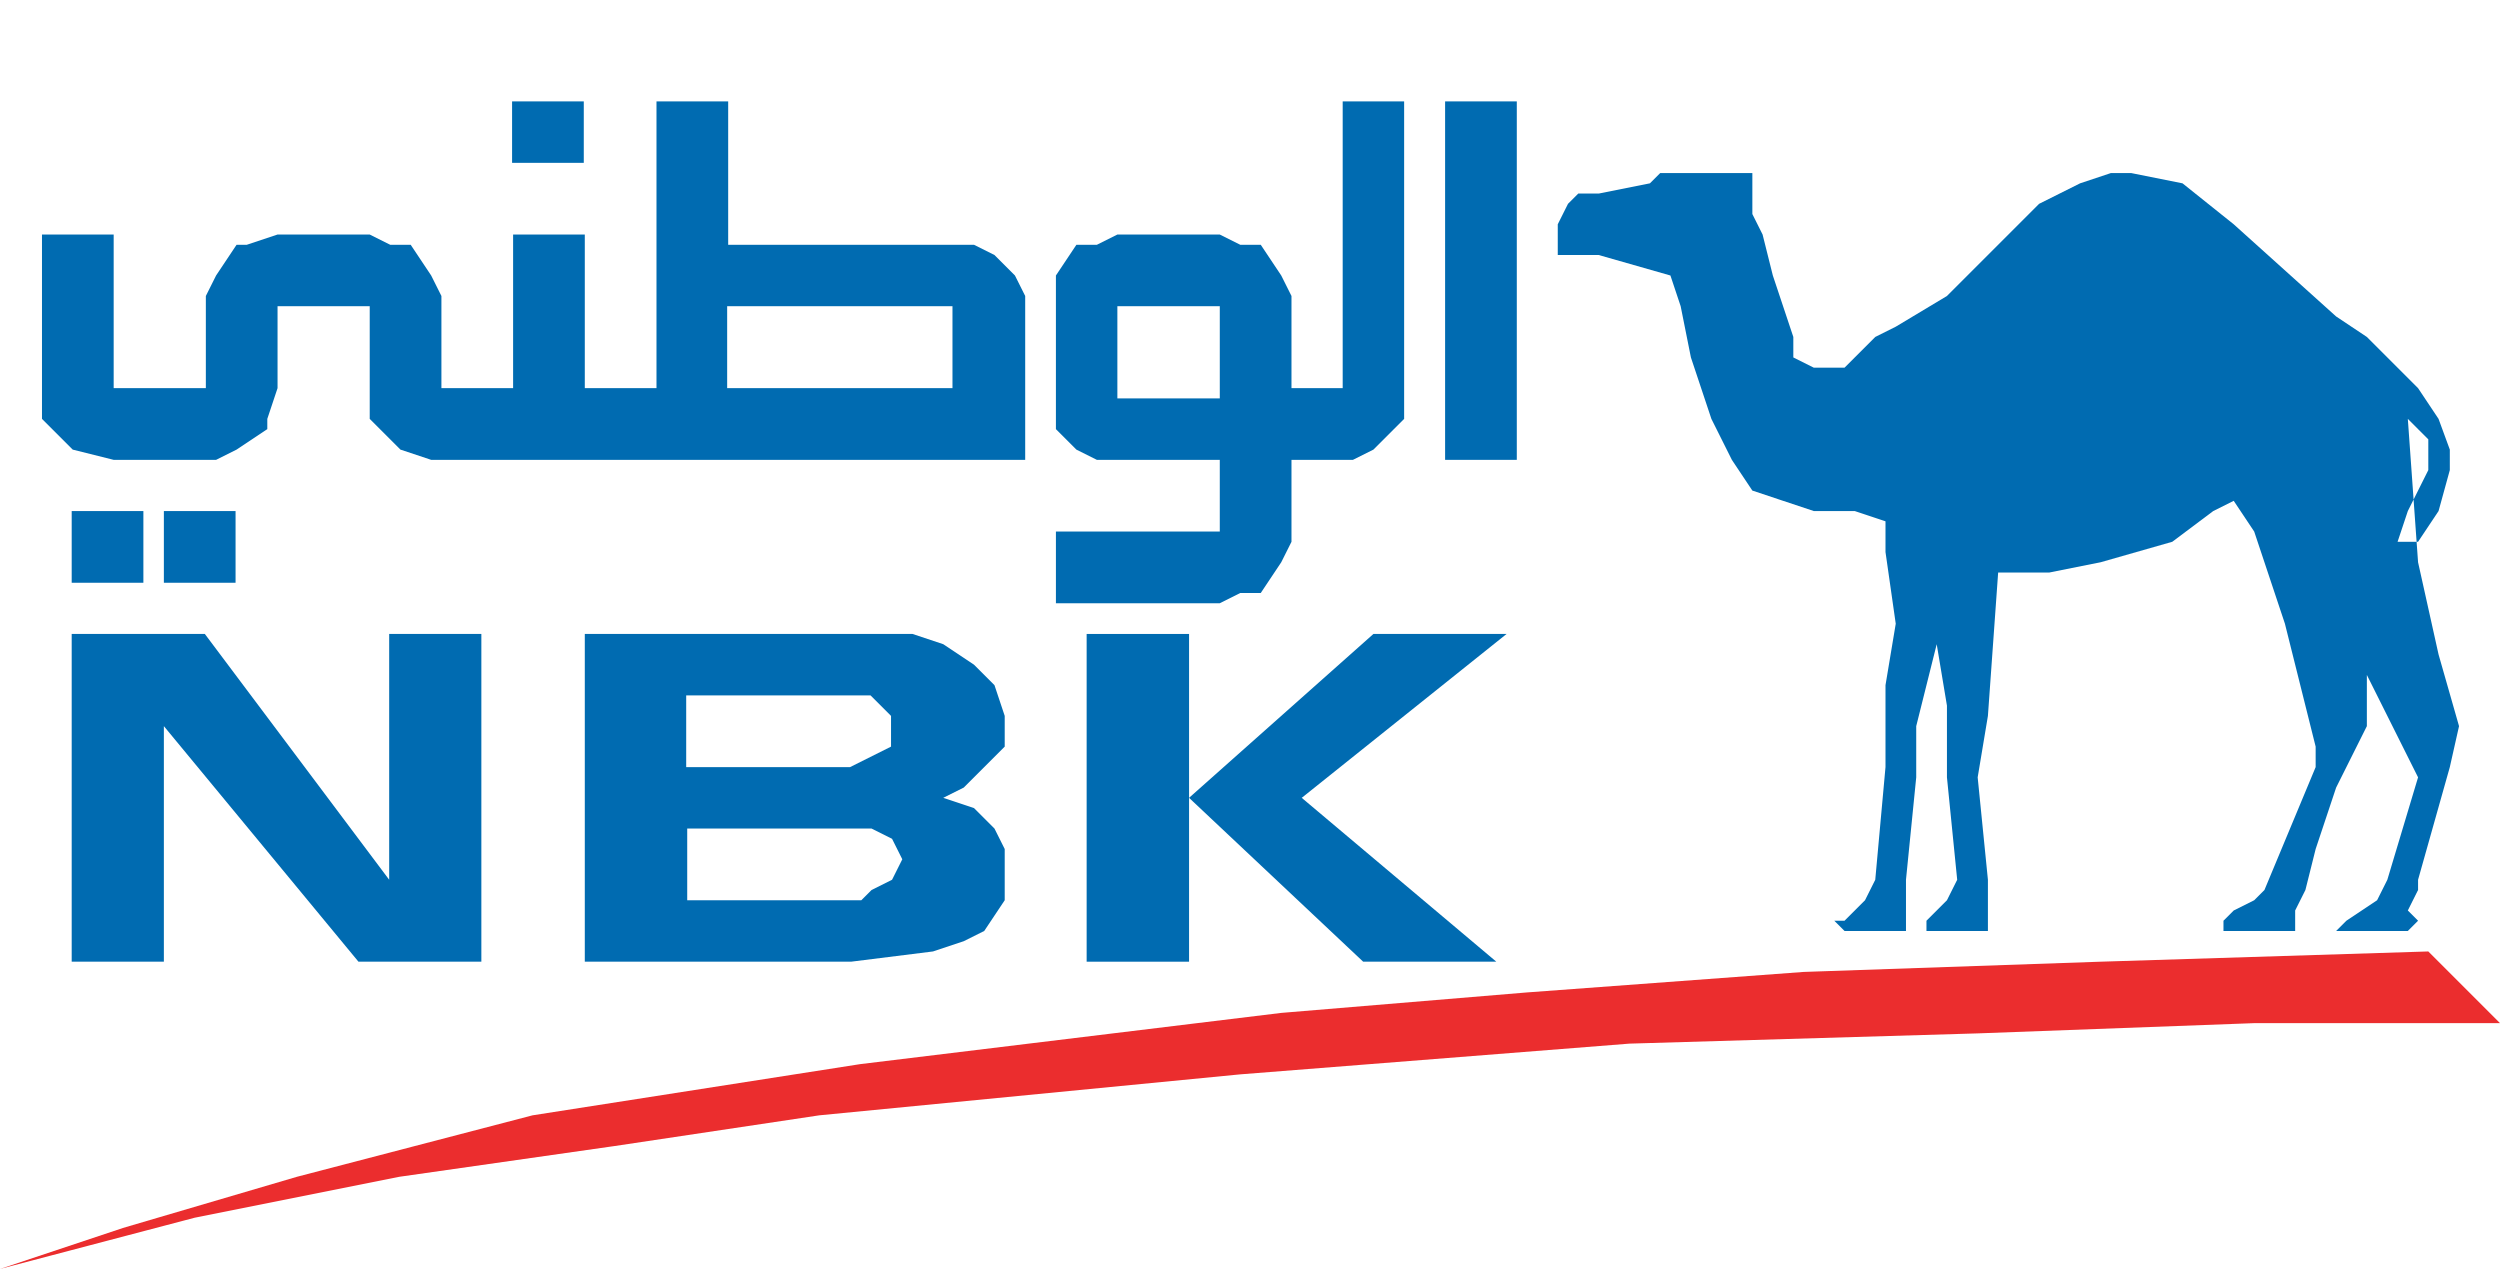
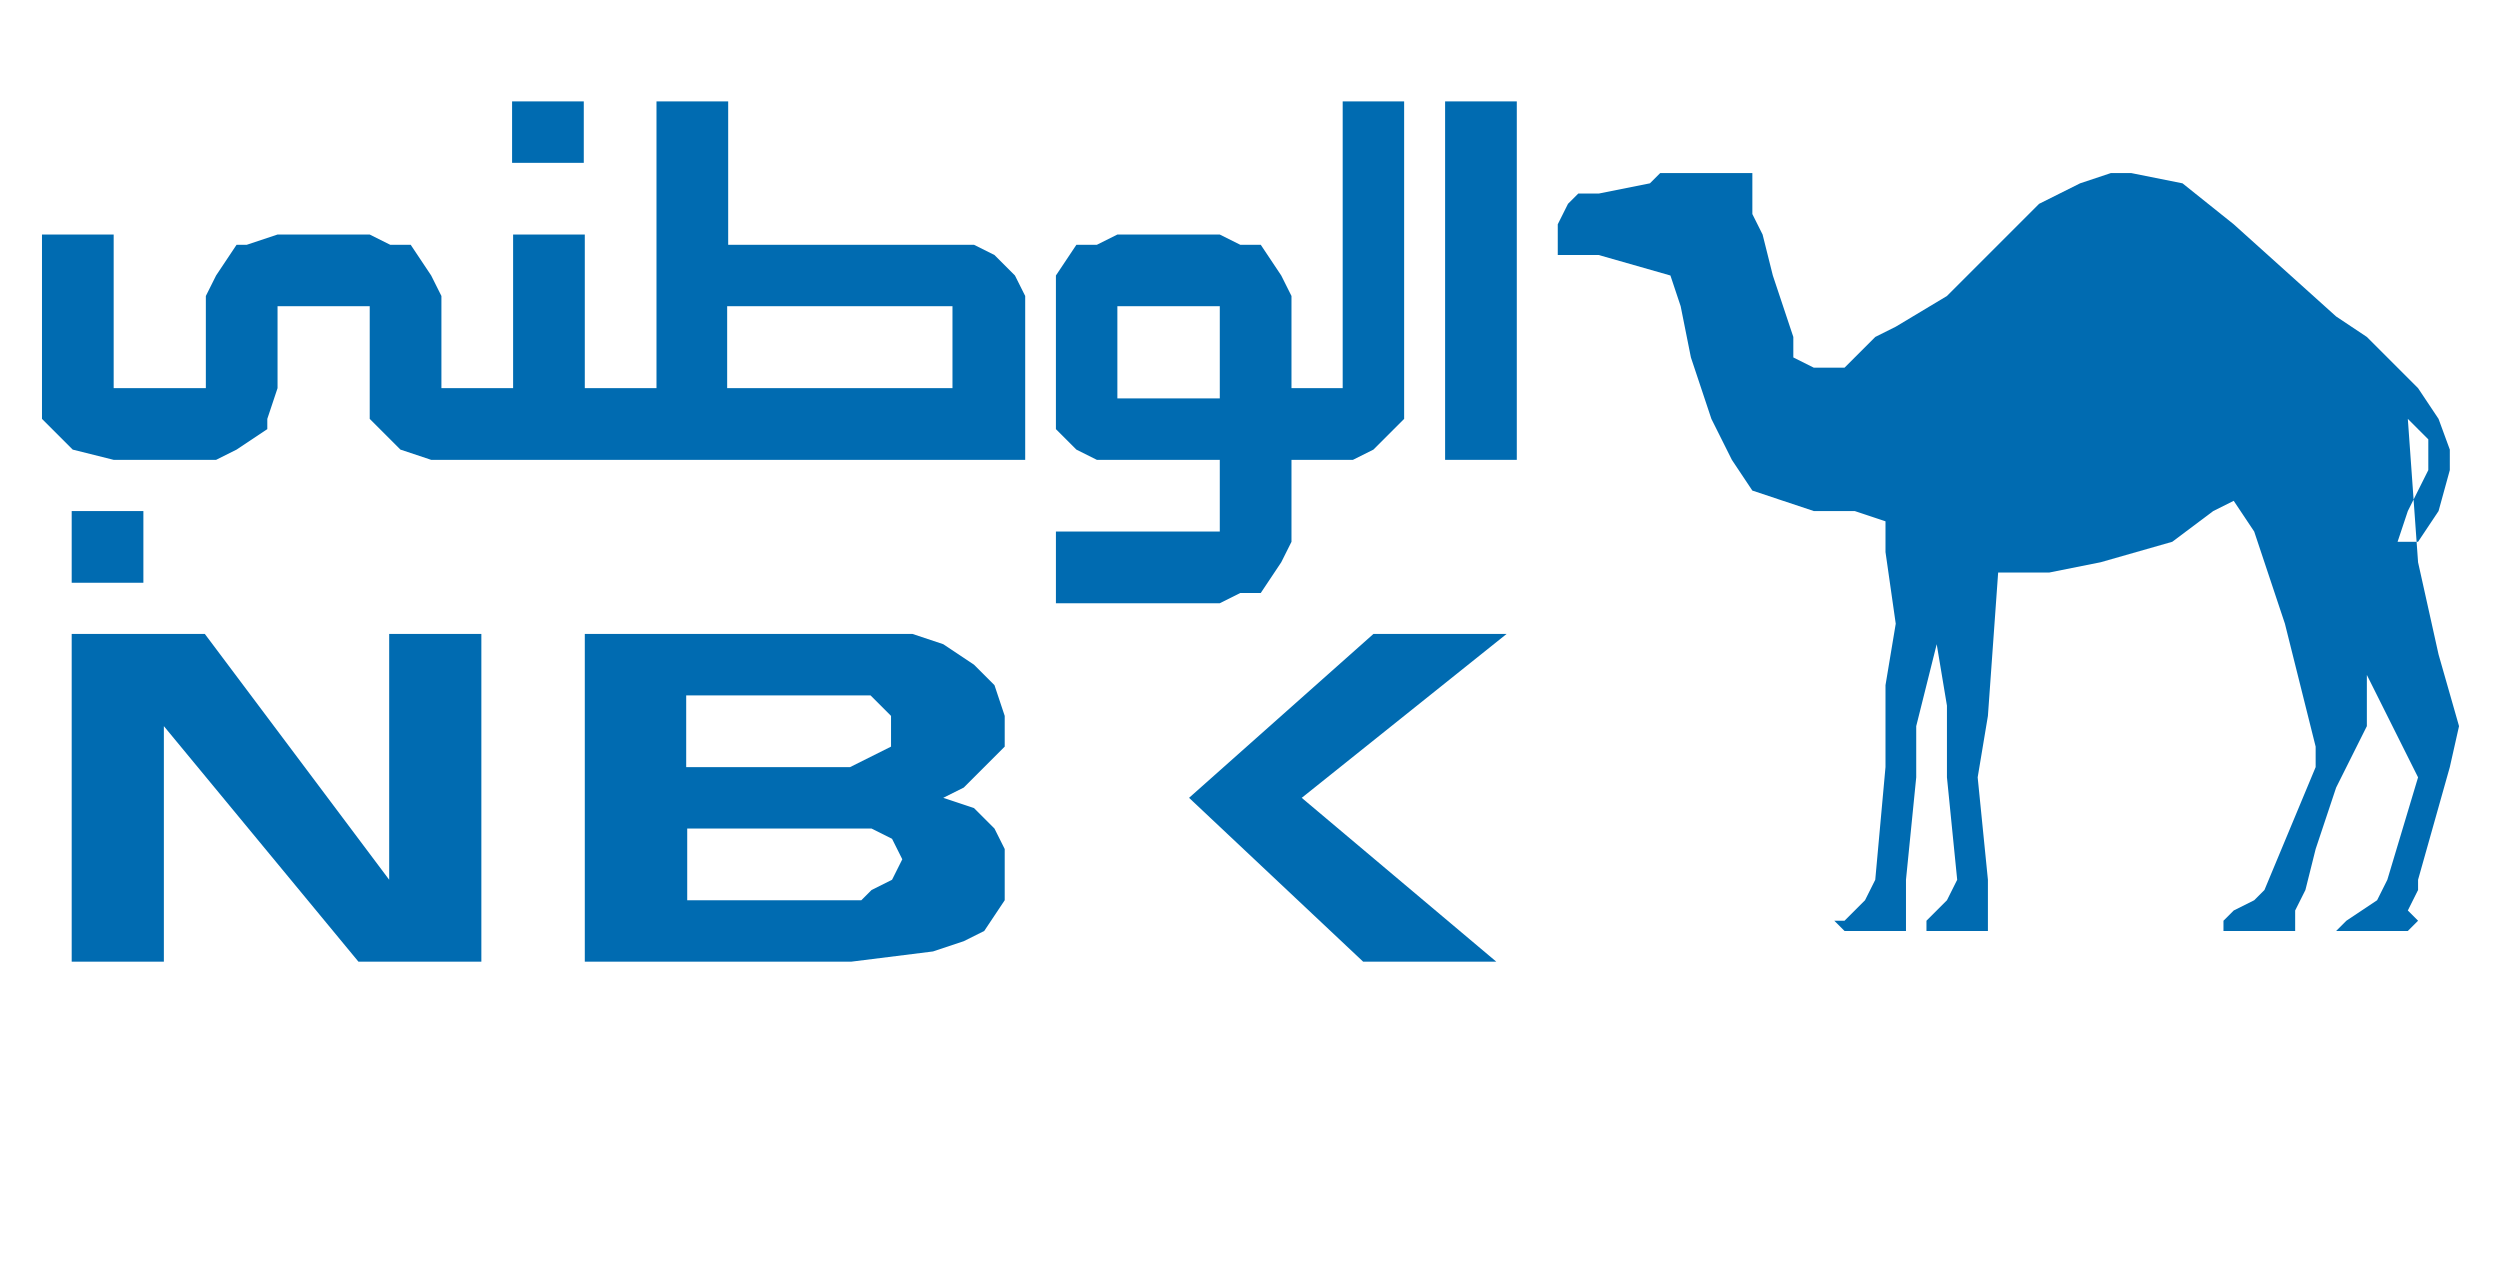
<svg xmlns="http://www.w3.org/2000/svg" id="Layer_1" version="1.1" viewBox="0 0 244.1 123.9">
  <defs>
    <style>
      .st0 {
        fill: #006bb1;
      }

      .st0, .st1 {
        fill-rule: evenodd;
      }

      .st1 {
        fill: #eb2d2e;
      }
    </style>
  </defs>
  <polyline class="st0" points="231.1 32.9 236.1 37.9 238.1 40.9 239.2 43.9 239.2 45.9 238.1 49.9 236.1 52.9 234.1 52.9 235.1 49.9 237.1 45.9 237.1 42.9 236.1 41.9 235.1 40.9 236.1 54.9 238.1 63.9 240.1 70.9 239.2 74.9 236.1 85.9 236.1 86.9 235.1 88.9 236.1 89.9 235.1 90.9 234.1 90.9 230.1 90.9 229.1 90.9 228.1 90.9 229.1 89.9 232.1 87.9 233.1 85.9 236.1 75.9 231.1 65.9 231.1 70.9 228.1 76.9 226.1 82.9 225.1 86.9 224.1 88.9 224.1 89.9 224.1 90.9 223.1 90.9 218.1 90.9 217.1 90.9 217.1 89.9 218.1 88.9 220.1 87.9 221.1 86.9 226.1 74.9 226.1 72.9 223.1 60.9 221.1 54.9 220.1 51.9 218.1 48.9 216.1 49.9 212.1 52.9 205.1 54.9 200.1 55.9 195.1 55.9 194.1 69.9 193.1 75.9 194.1 85.9 194.1 87.9 194.1 89.9 194.1 90.9 193.1 90.9 188.1 90.9 188.1 89.9 190.1 87.9 191.1 85.9 190.1 75.9 190.1 71.9 190.1 68.9 189.1 62.9 187.1 70.9 187.1 71.9 187.1 75.9 186.1 85.9 186.1 87.9 186.1 89.9 186.1 90.9 184.1 90.9 180.1 90.9 179.1 89.9 180.1 89.9 181.1 88.9 182.1 87.9 183.1 85.9 184.1 74.9 184.1 73.9 184.1 70.9 184.1 66.9 185.1 60.9 184.1 53.9 184.1 52.9 184.1 50.9 181.1 49.9 177.1 49.9 174.1 48.9 171.1 47.9 169.1 44.9 167.1 40.9 165.1 34.9 164.1 29.9 163.1 26.9 156.1 24.9 155.1 24.9 153.1 24.9 152.1 24.9 152.1 22.9 152.1 21.9 153.1 19.9 154.1 18.9 156.1 18.9 161.1 17.9 162.1 16.9 164.1 16.9 166.1 16.9 168.1 16.9 171.1 16.9 171.1 18.9 171.1 20.9 172.1 22.9 173.1 26.9 175.1 32.9 175.1 34.9 177.1 35.9 180.1 35.9 181.1 34.9 183.1 32.9 185.1 31.9 190.1 28.9 191.1 27.9 193.1 25.9 199.1 19.9 203.1 17.9 206.1 16.9 208.1 16.9 213.1 17.9 218.1 21.9 228.1 30.9 231.1 32.9" />
-   <polyline class="st1" points="237.1 92.9 244.1 99.9 220.1 99.9 193.1 100.9 159.1 101.9 121.1 104.9 80 108.9 60 111.9 39 114.9 19 118.9 0 123.9 12 119.9 29 114.9 52 108.9 84 103.9 125.1 98.9 149.1 96.9 176.1 94.9 205.1 93.9 237.1 92.9" />
  <polyline class="st0" points="7 49.9 14 49.9 14 56.9 7 56.9 7 49.9" />
-   <polyline class="st0" points="16 49.9 23 49.9 23 56.9 16 56.9 16 49.9" />
  <polyline class="st0" points="50 9.9 57 9.9 57 15.9 50 15.9 50 9.9" />
  <path class="st0" d="M100.1,44.9h-58l-3-1-2-2-1-1v-11h-9v8l-1,3v1l-3,2-2,1h-10l-4-1-2-2-1-1v-18h7v15h9v-9l1-2,2-3h1l3-1h9l2,1h2l2,3,1,2v9h7v-15h7v15h7V9.9h7v14h24l2,1,2,2,1,2v16ZM71,37.9h22v-8h-22v8" />
  <path class="st0" d="M131.1,44.9h-5v8l-1,2-2,3h-2l-2,1h-16v-7h16v-7h-12l-2-1-2-2v-15l2-3h2l2-1h10l2,1h2l2,3,1,2v9h5V9.9h6v31l-1,1-2,2-2,1h-1ZM109.1,29.9v9h10v-9h-10" />
  <polyline class="st0" points="148.1 9.9 141.1 9.9 141.1 44.9 148.1 44.9 148.1 9.9" />
  <polyline class="st0" points="16 70.9 16 93.9 7 93.9 7 61.9 20 61.9 38 85.9 38 61.9 47 61.9 47 93.9 35 93.9 16 70.9" />
-   <polyline class="st0" points="116.1 61.9 116.1 93.9 106.1 93.9 106.1 61.9 116.1 61.9" />
  <polyline class="st0" points="116.1 77.9 134.1 61.9 147.1 61.9 127.1 77.9 146.1 93.9 133.1 93.9 116.1 77.9" />
  <path class="st0" d="M96.1,74.9l2-2v-3l-1-3-2-2-3-2-3-1h-32v32h26l8-1,3-1,2-1,2-3v-5l-1-2-2-2-3-1,2-1,2-2ZM67,67.9h18l2,2v3l-2,1-2,1h-16v-7ZM87.1,85.9l-2,1-1,1h-17v-7h18l2,1,1,2-1,2Z" />
</svg>